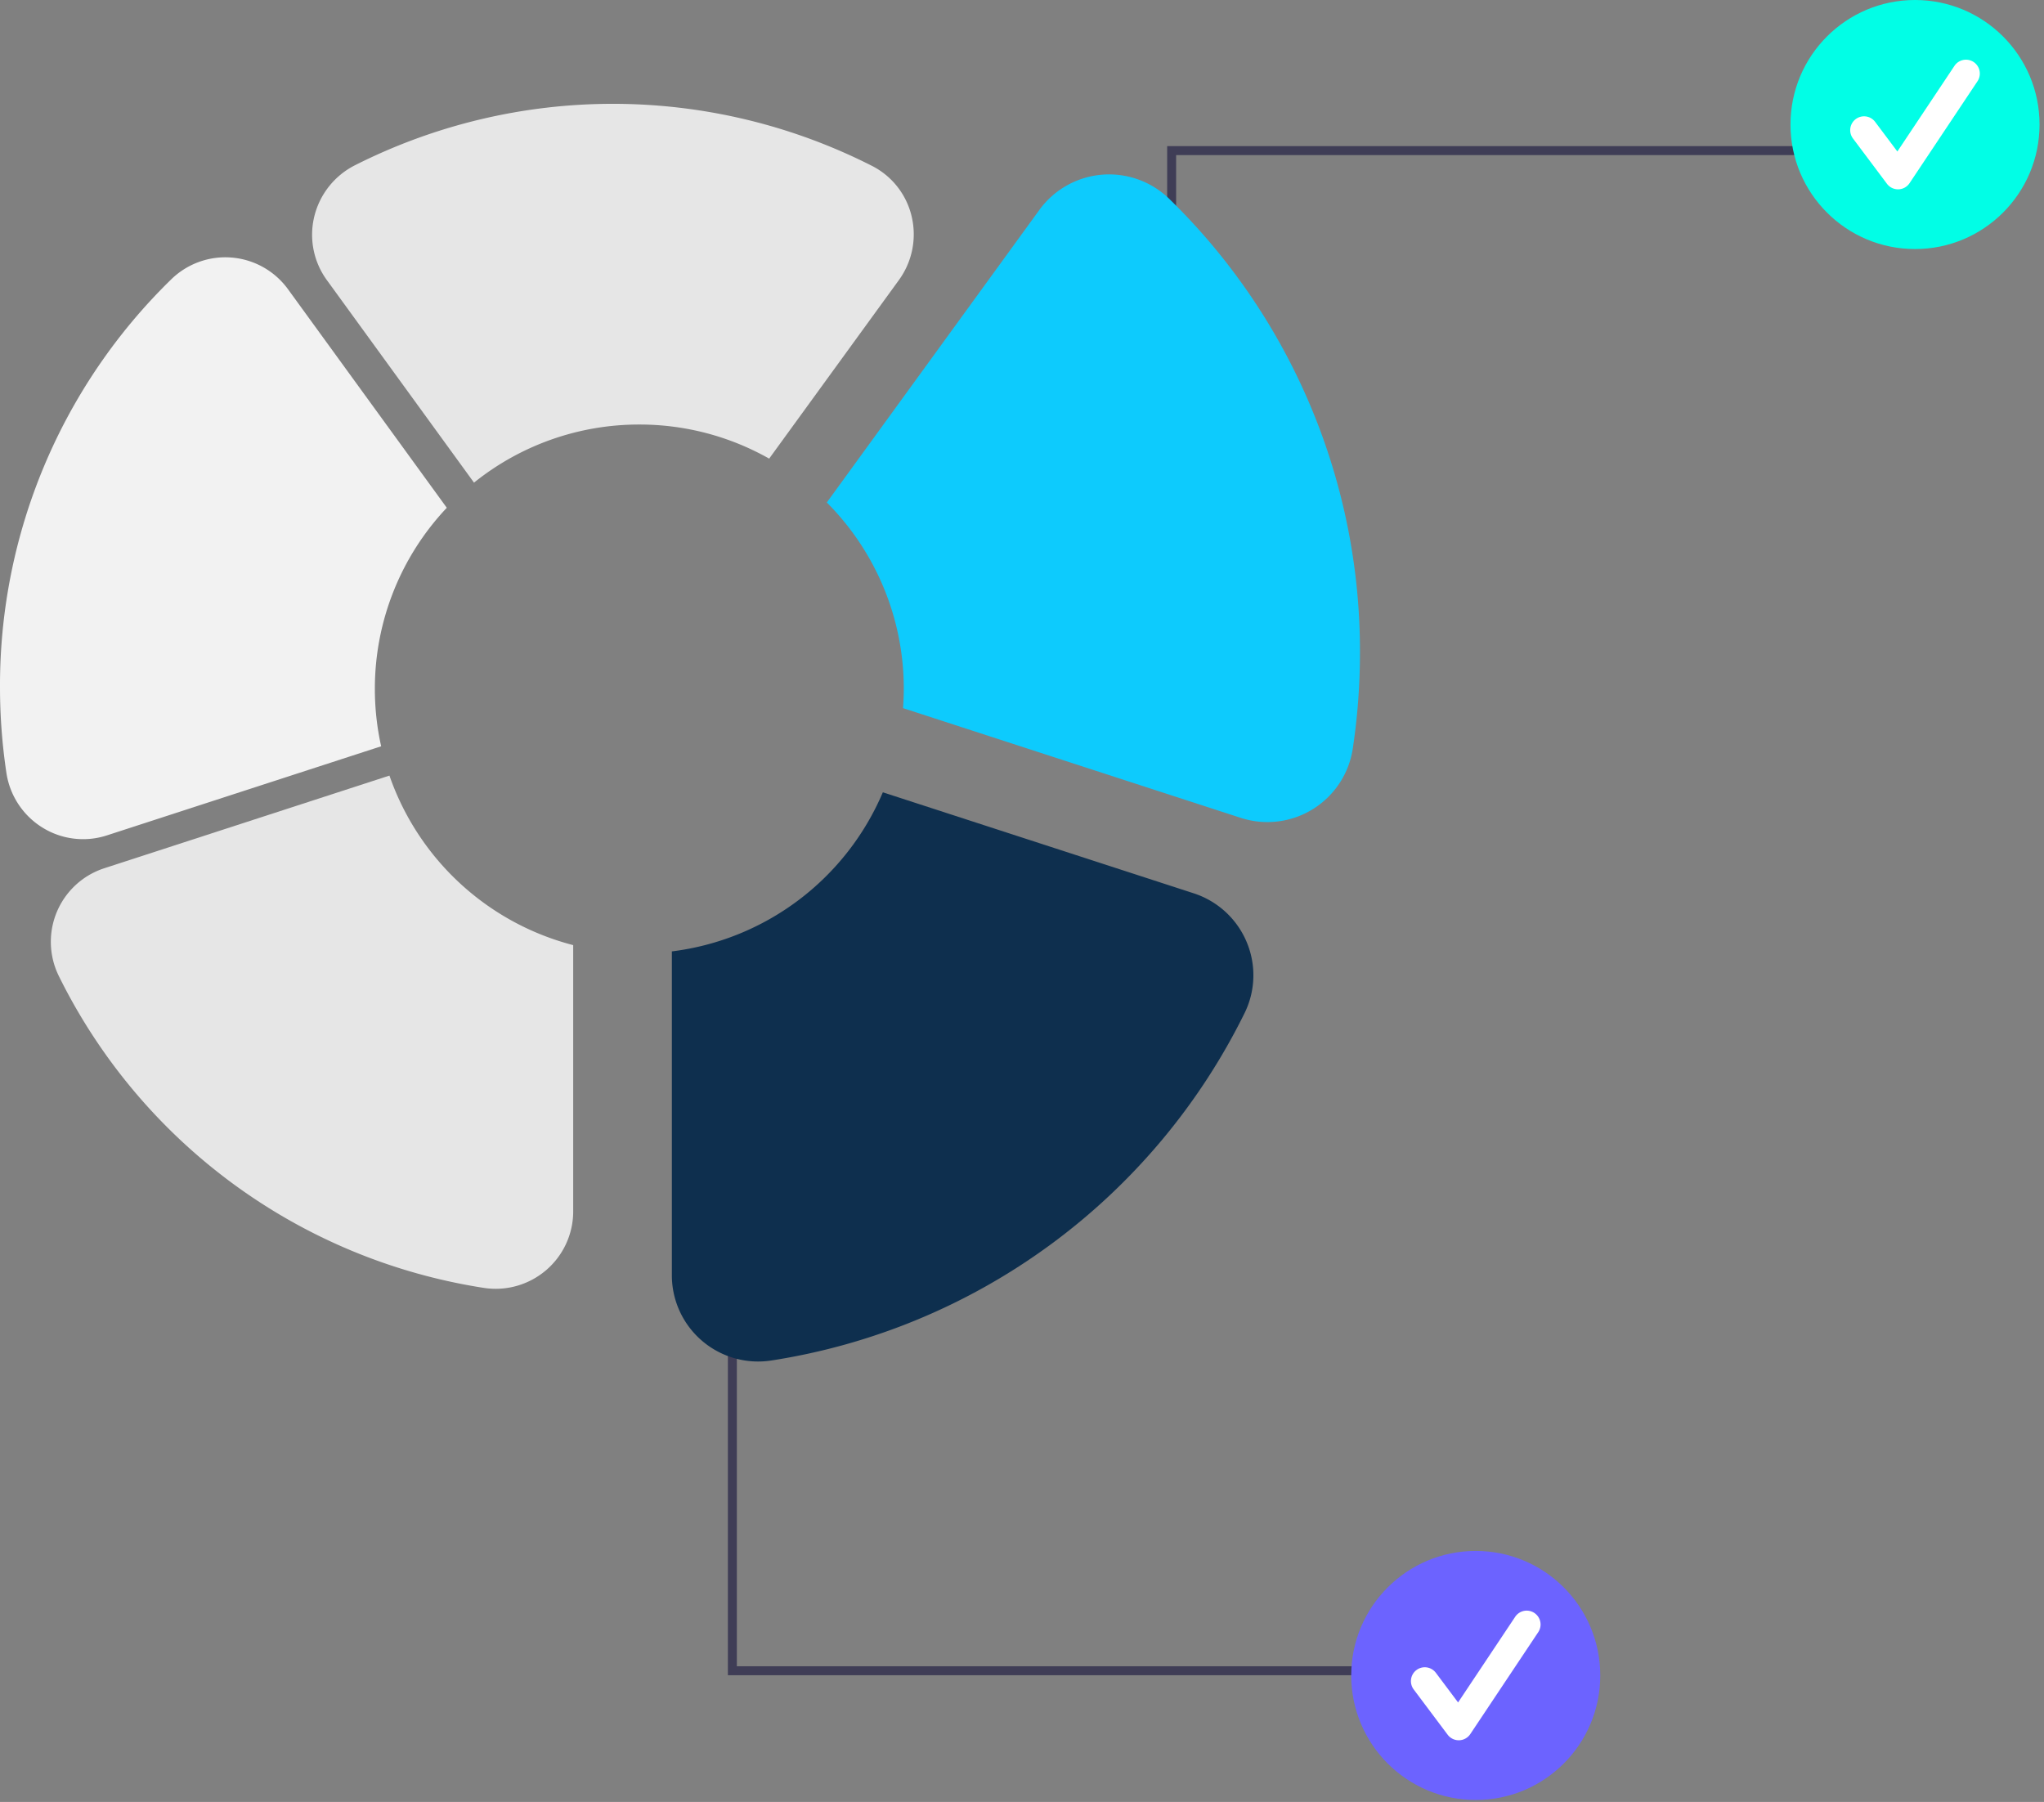
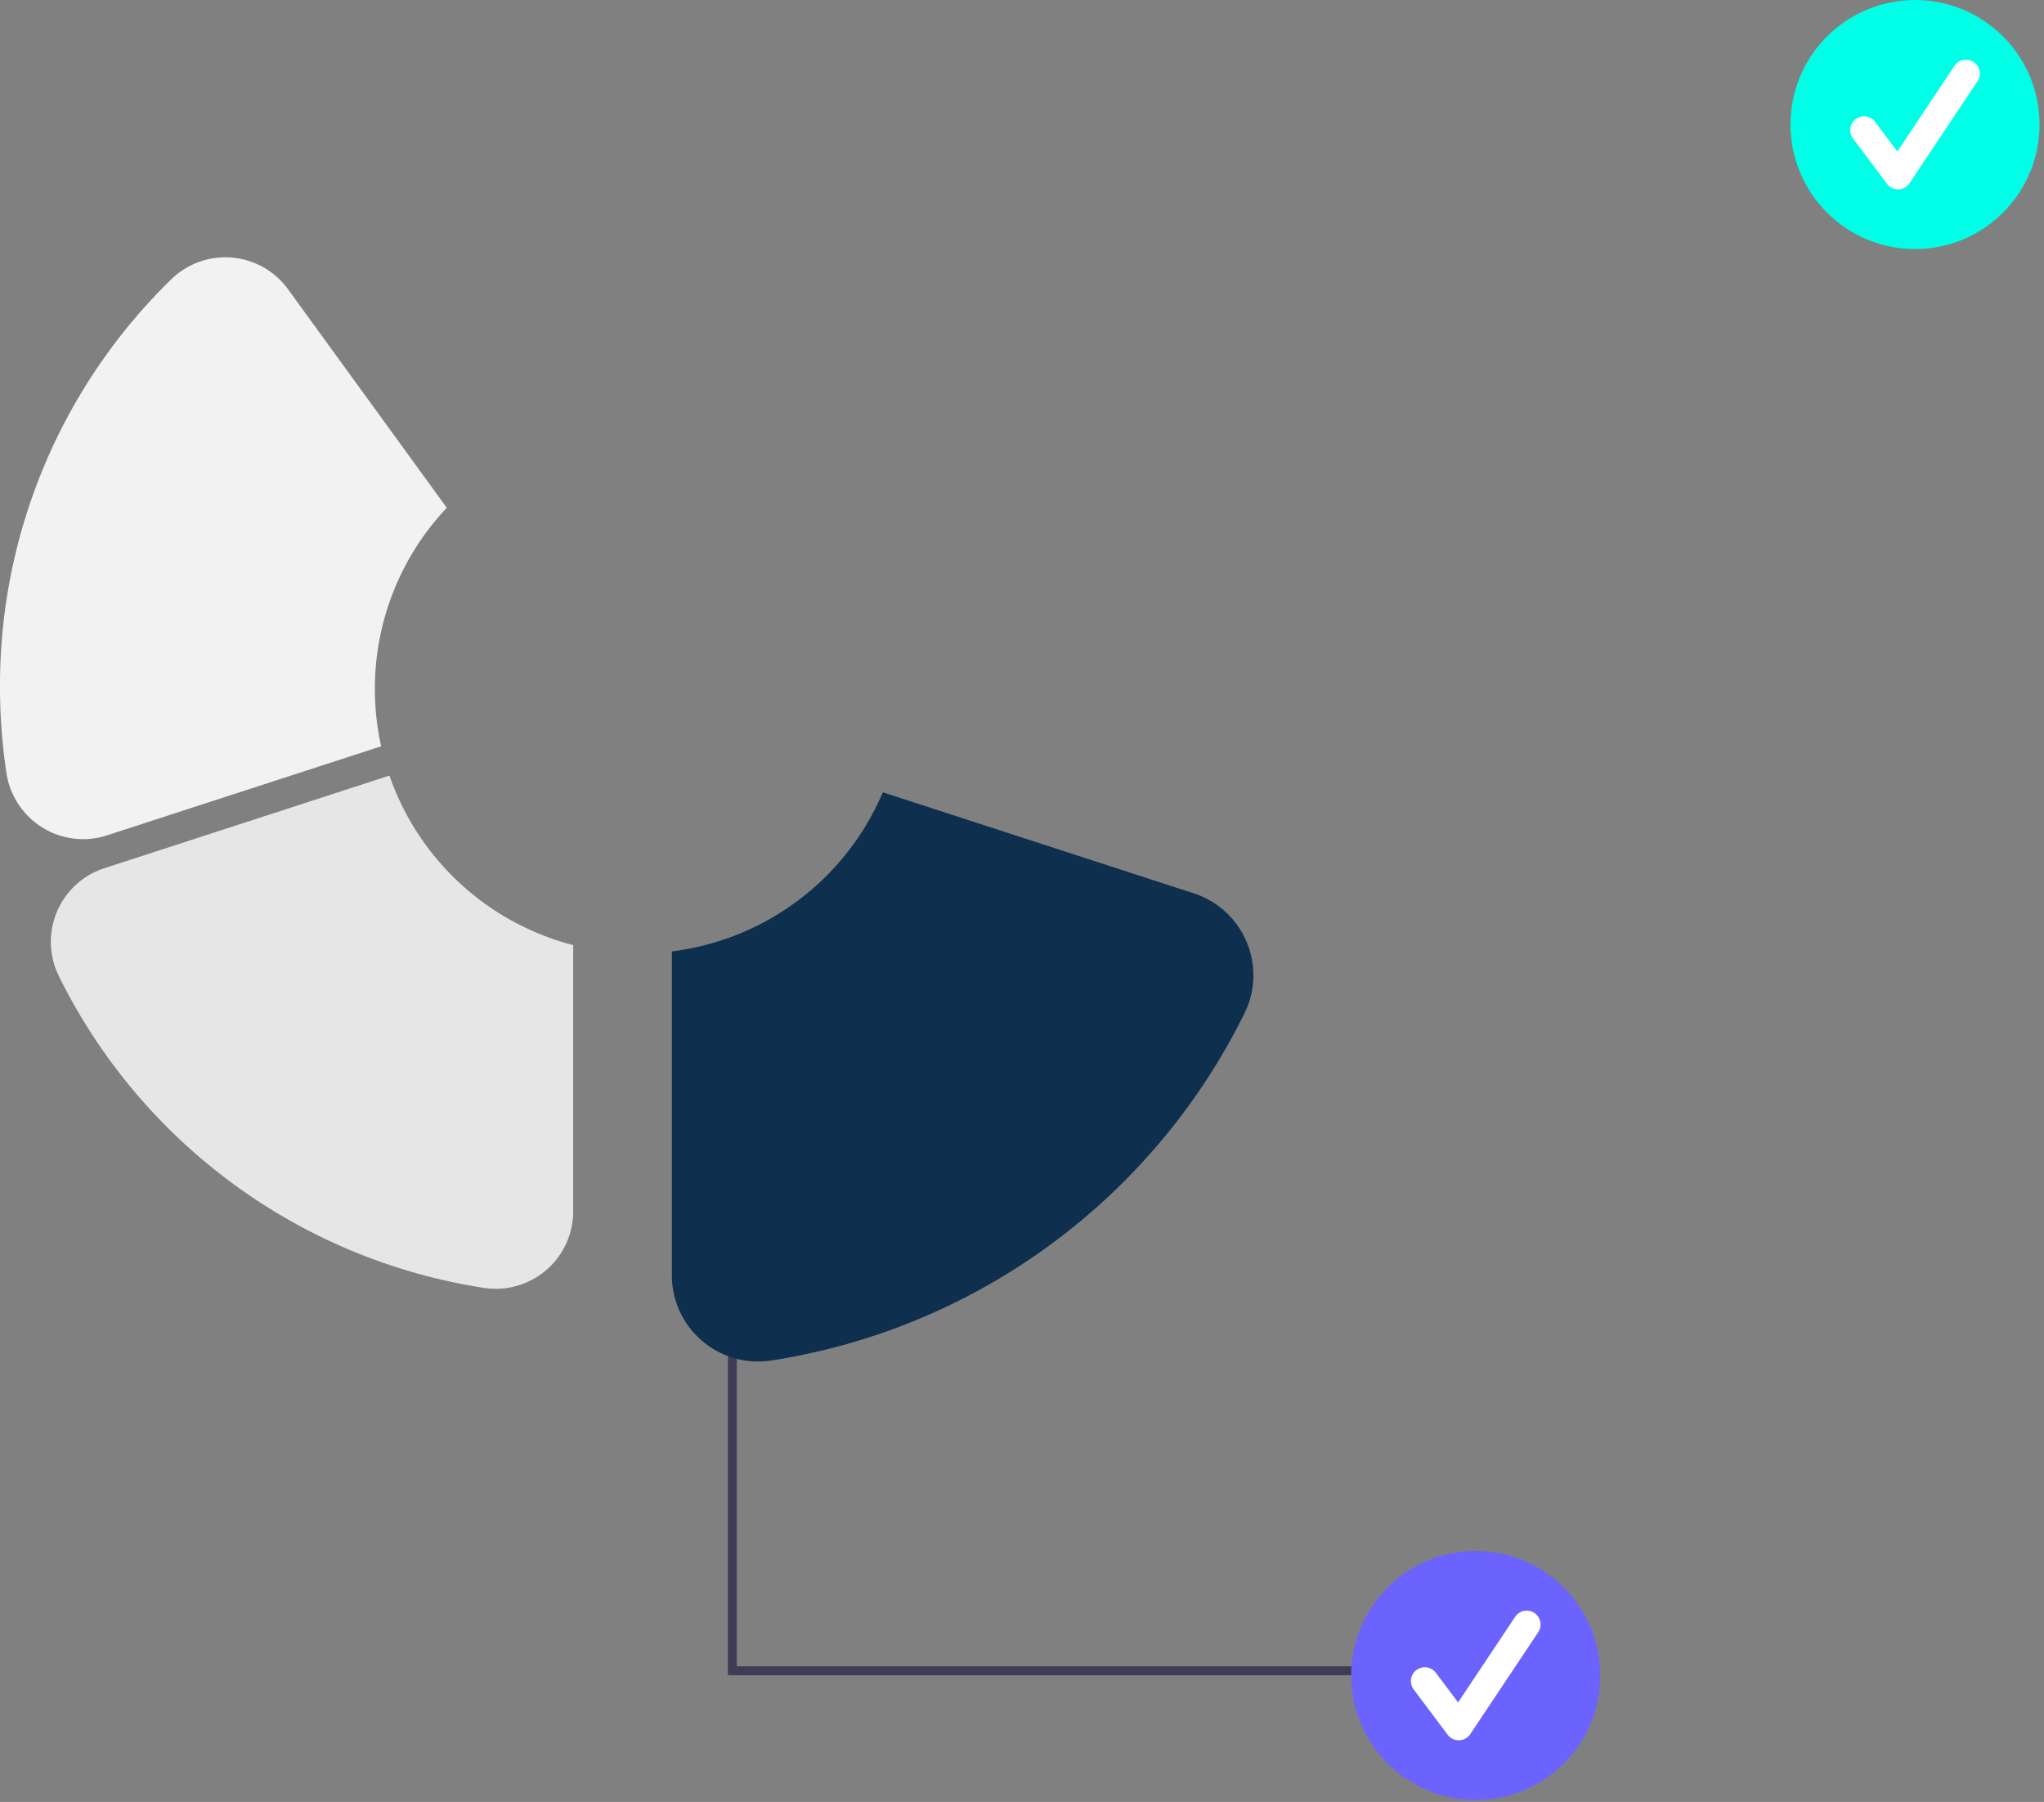
<svg xmlns="http://www.w3.org/2000/svg" width="456" height="402" fill="none" viewBox="0 0 456 402">
  <rect x="0" y="0" width="456" height="402" fill="#808080" stroke="none" />
-   <path fill="#3f3d56" d="M262.385 109.641h-2V32.598h144.657v2H262.385z" />
  <path fill="#01fee6" d="M427.225 55.56c15.343 0 27.78-12.437 27.78-27.78S442.568 0 427.225 0c-15.342 0-27.78 12.438-27.78 27.78s12.438 27.78 27.78 27.78" />
  <path fill="#fff" d="M423.435 42.238A3.1 3.1 0 0 1 420.963 41l-7.578-10.105a3.087 3.087 0 0 1 1.705-4.847 3.09 3.09 0 0 1 3.239 1.14l4.958 6.61 12.735-19.102a3.09 3.09 0 0 1 3.172-1.32 3.092 3.092 0 0 1 1.97 4.748l-15.157 22.737a3.09 3.09 0 0 1-2.572 1.376" />
  <path fill="#3f3d56" d="M164.385 296.686h-2v77.043h144.657v-2H164.385z" />
  <path fill="#6c63ff" d="M329.225 401.56c15.343 0 27.78-12.438 27.78-27.78S344.568 346 329.225 346c-15.342 0-27.78 12.438-27.78 27.78s12.438 27.78 27.78 27.78" />
  <path fill="#fff" d="M325.435 388.238a3.09 3.09 0 0 1-2.472-1.237l-7.578-10.105a3.09 3.09 0 0 1 .618-4.326 3.08 3.08 0 0 1 2.291-.587 3.1 3.1 0 0 1 2.035 1.205l4.958 6.611 12.735-19.102a3.09 3.09 0 0 1 3.172-1.32 3.1 3.1 0 0 1 1.969 1.313 3.08 3.08 0 0 1 .001 3.435l-15.157 22.736a3.1 3.1 0 0 1-1.076.99c-.432.24-.916.372-1.41.386z" />
  <path fill="#f2f2f2" d="M83.628 153.709a58.78 58.78 0 0 1 16.048-40.427L64.253 64.527A17.276 17.276 0 0 0 38.19 62.33 126.47 126.47 0 0 0 0 153.285c0 6.399.477 12.79 1.427 19.118a17.39 17.39 0 0 0 8.057 12.231 17.19 17.19 0 0 0 14.382 1.728l61.166-19.874a59 59 0 0 1-1.404-12.779" />
  <path fill="#e6e6e6" d="m86.881 173.027-63.59 20.662a17.25 17.25 0 0 0-11.942 16.883 17.25 17.25 0 0 0 1.75 7.123 127.48 127.48 0 0 0 94.862 69.624 17.29 17.29 0 0 0 13.893-3.973 17.24 17.24 0 0 0 6.022-13.104v-59.393a59.11 59.11 0 0 1-40.995-37.822" />
  <path fill="#0e2f4e" d="M278.113 210.136a19.26 19.26 0 0 0-11.805-10.846l-69.353-22.534a59.05 59.05 0 0 1-47.069 35.492v72.259a19.236 19.236 0 0 0 13.96 18.495c2.668.761 5.468.937 8.209.516a141.91 141.91 0 0 0 105.599-77.504 19.1 19.1 0 0 0 .459-15.878" />
-   <path fill="#0dcbfd" d="M260.882 44.394a19.235 19.235 0 0 0-22.898-3.008 19.2 19.2 0 0 0-6.116 5.454l-47.415 65.26a58.8 58.8 0 0 1 17.175 41.608c0 1.437-.069 2.857-.17 4.268l75.369 24.489a19.27 19.27 0 0 0 16.094-1.975 19.28 19.28 0 0 0 8.885-13.564 143 143 0 0 0 1.589-21.283 140.8 140.8 0 0 0-42.513-101.25" />
-   <path fill="#e6e6e6" d="M142.629 94.708a58.7 58.7 0 0 1 28.967 7.606l28.94-39.832a17.35 17.35 0 0 0 2.835-14.25 17 17 0 0 0-8.791-11.203 127.63 127.63 0 0 0-115.379-.168 17.44 17.44 0 0 0-9.094 11.47 17.19 17.19 0 0 0 2.81 14.154l32.83 45.187a58.73 58.73 0 0 1 36.882-12.964" />
</svg>